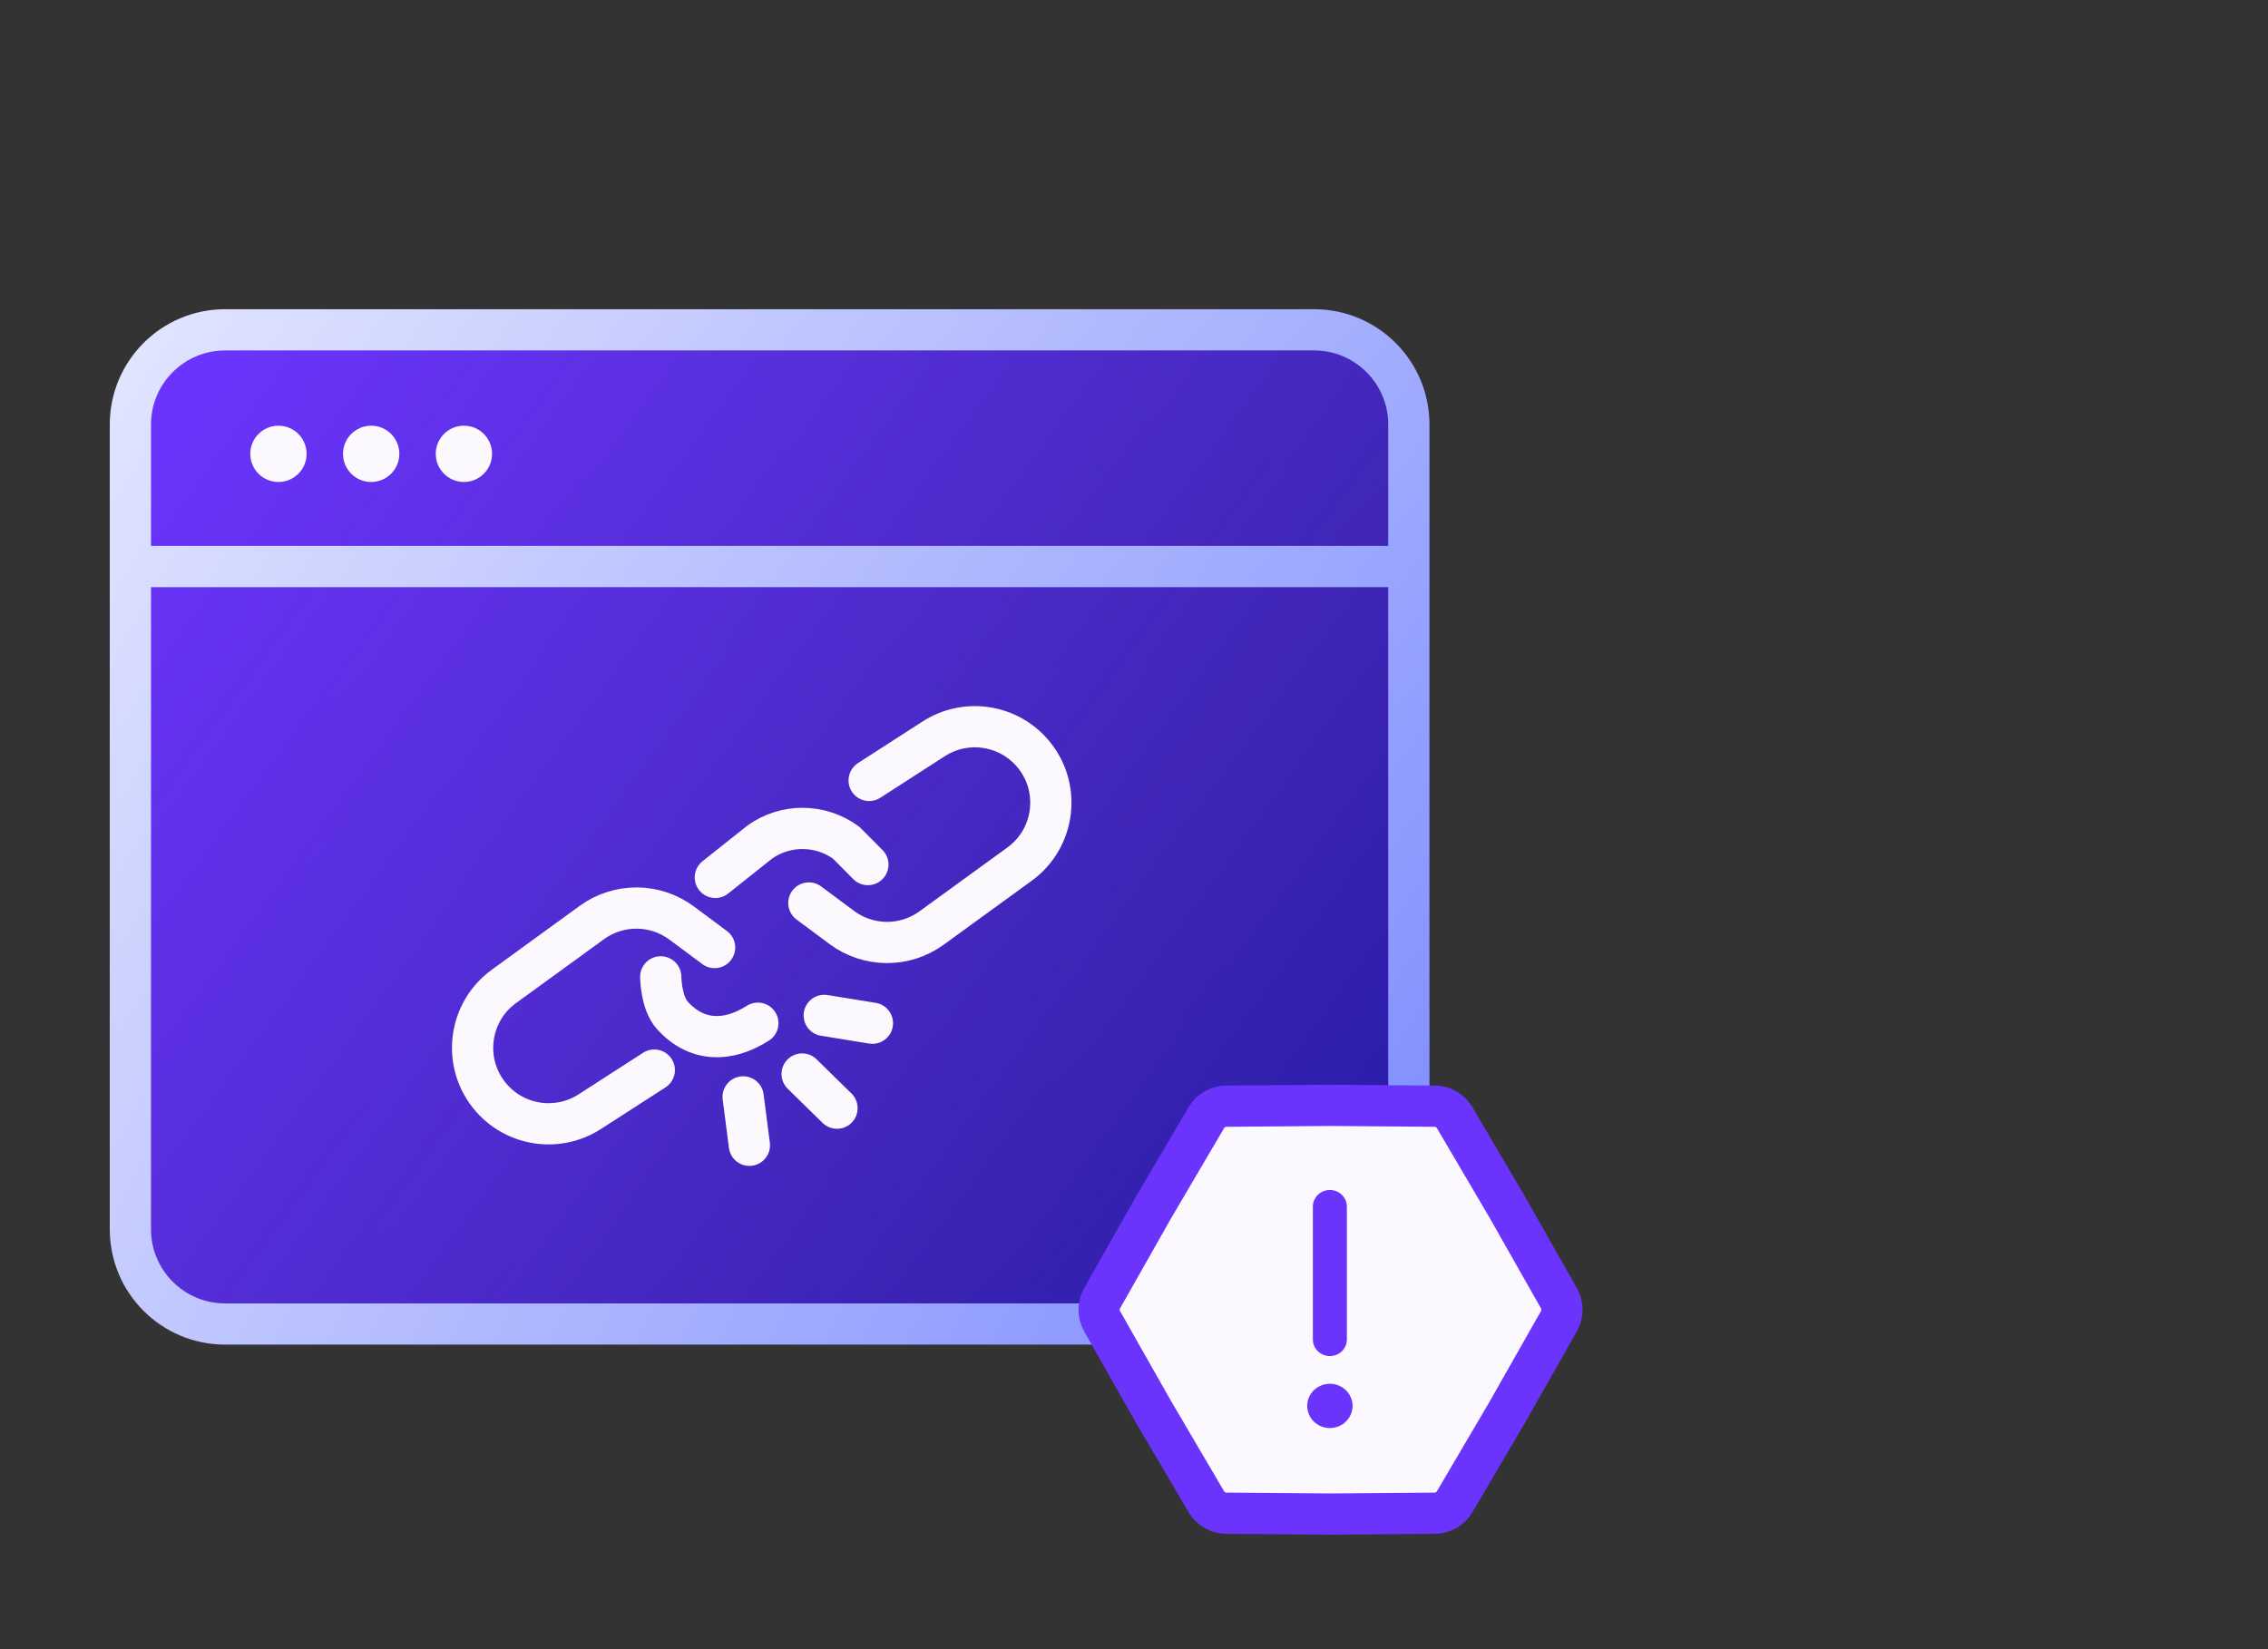
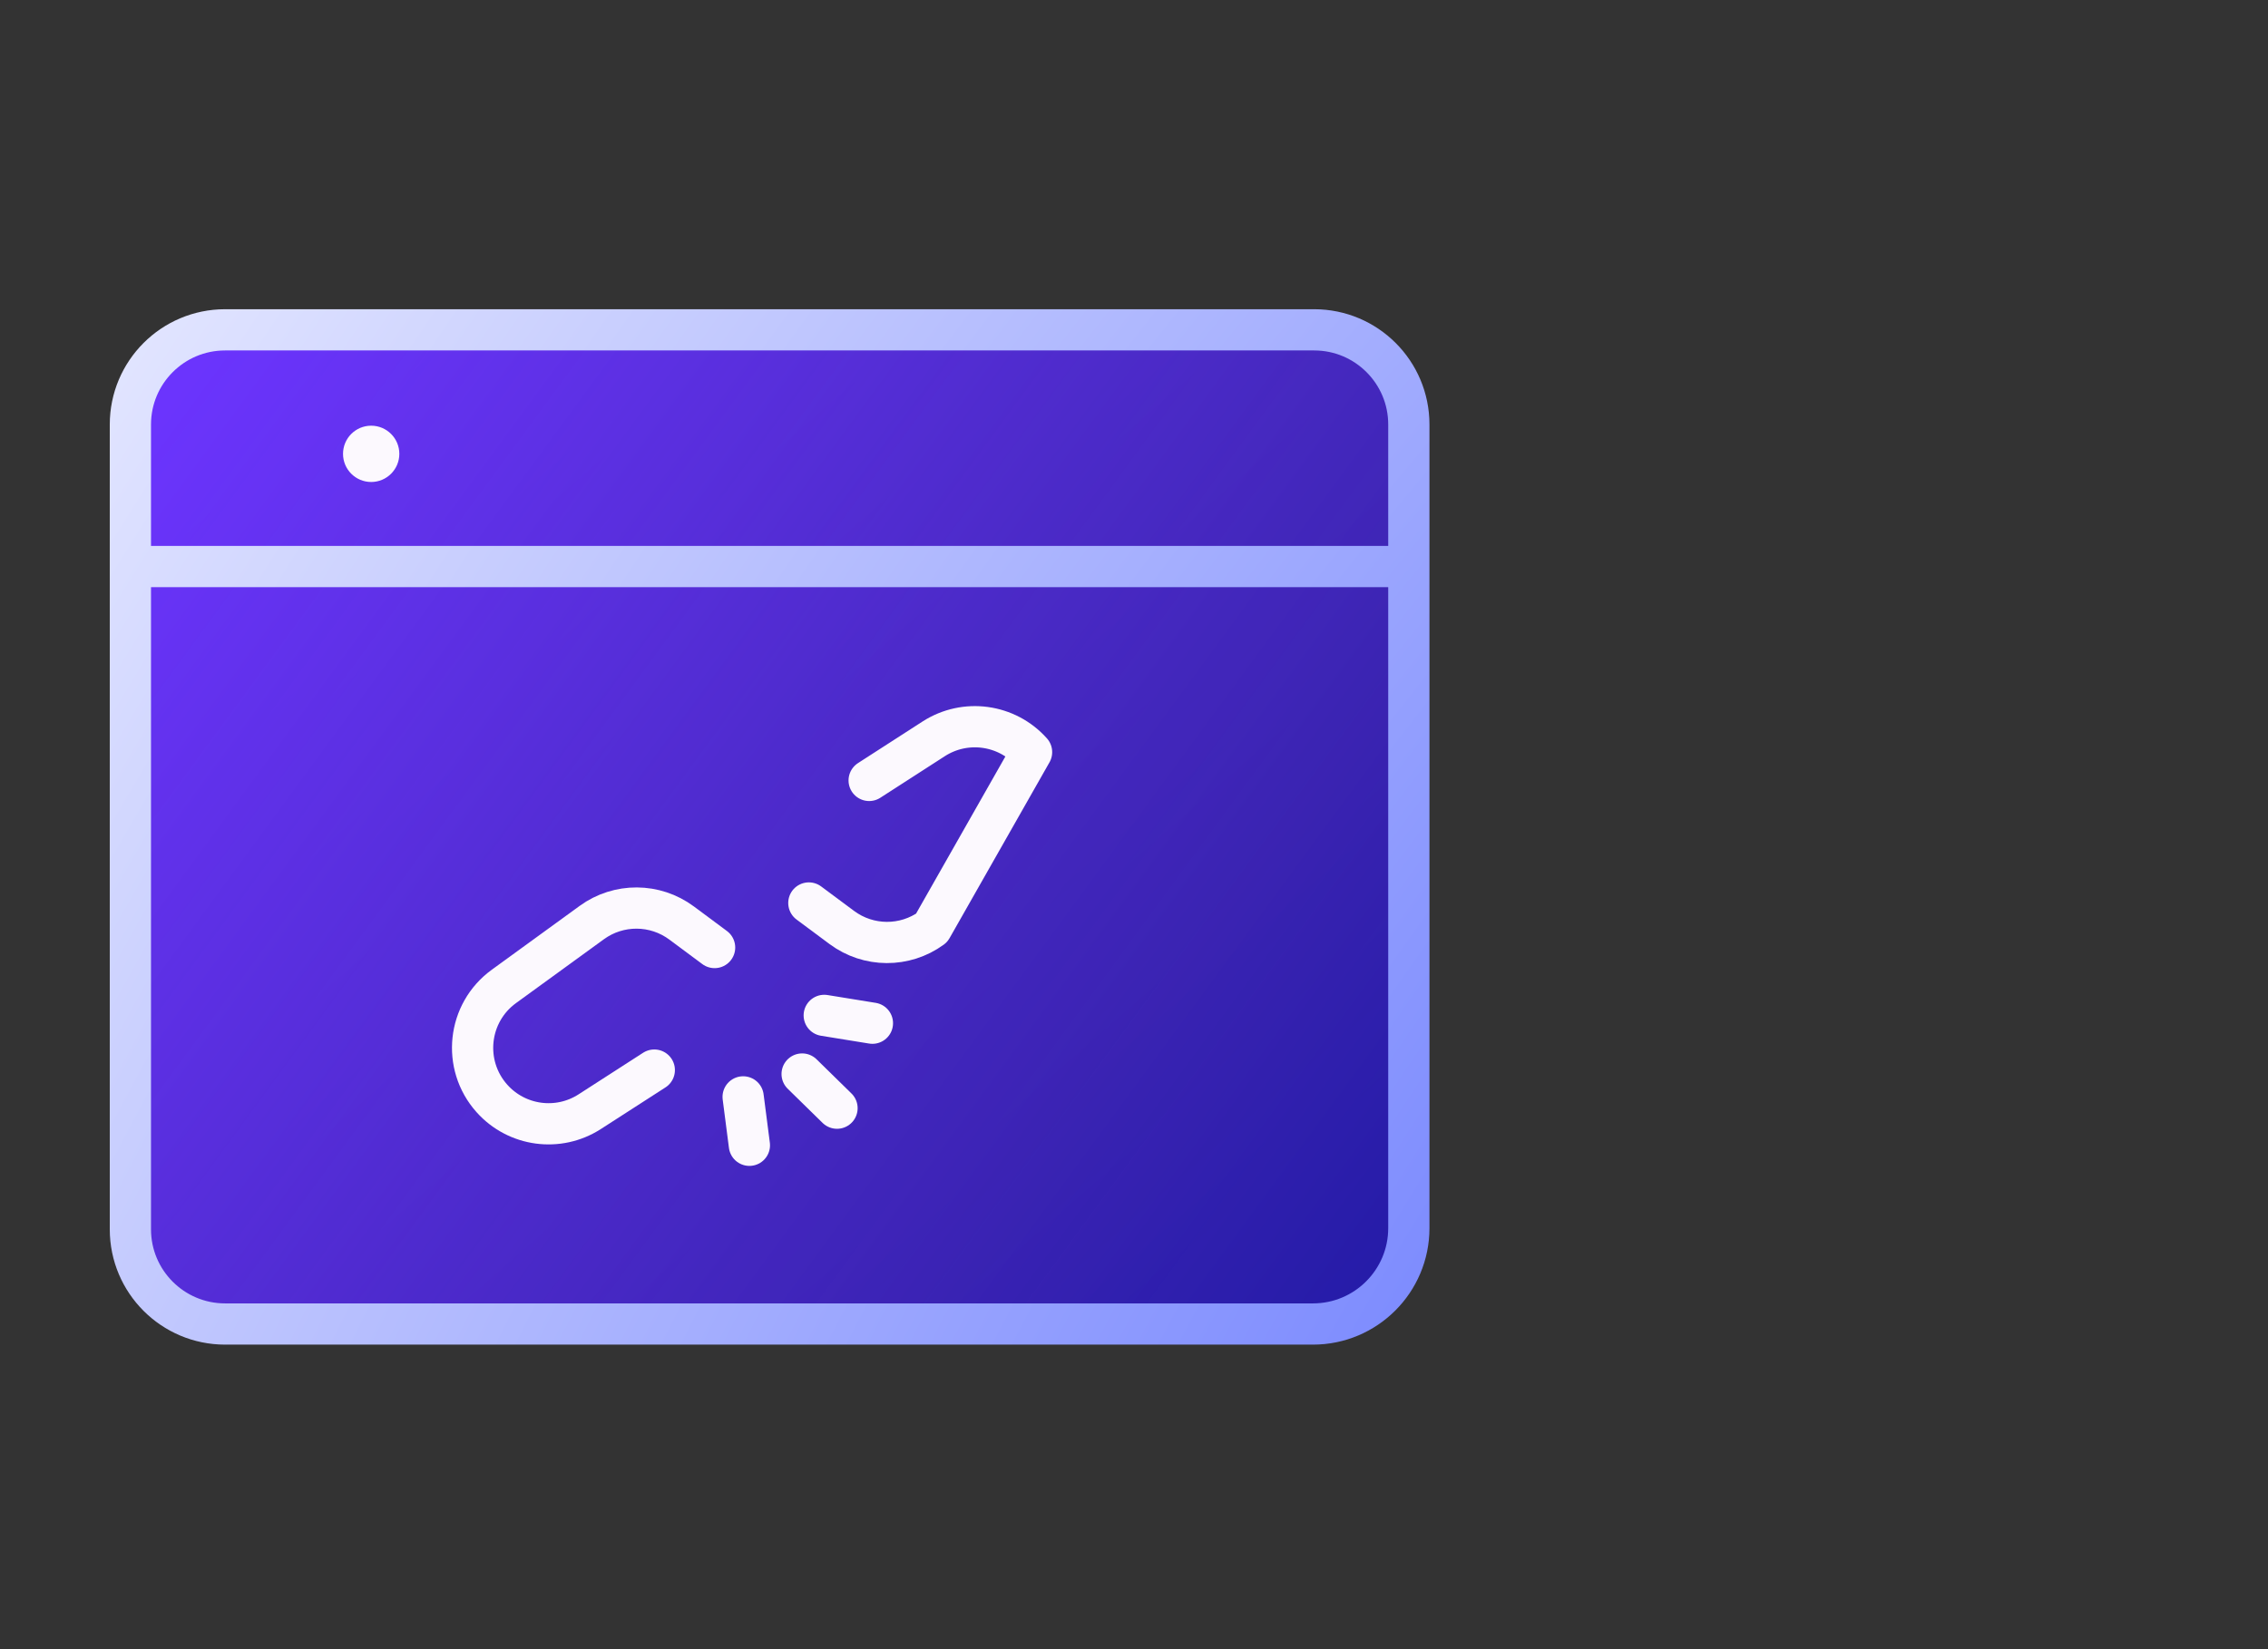
<svg xmlns="http://www.w3.org/2000/svg" width="110" height="80" viewBox="0 0 110 80" fill="none">
  <rect x="0" y="0" width="110" height="80" fill="#333333" stroke="none" />
  <path d="M6.324 20.593C6.324 18.056 8.381 16 10.917 16H63.737C66.274 16 68.33 18.056 68.33 20.593V27.483H6.324V20.593Z" fill="url(#paint0_linear_138_7838)" />
  <path d="M6.324 20.593C6.324 18.056 8.381 16 10.917 16H63.737C66.274 16 68.33 18.056 68.33 20.593V27.483H6.324V20.593Z" fill="url(#paint1_linear_138_7838)" />
  <path d="M68.33 27.483H6.324V59.634C6.324 62.17 8.381 64.227 10.917 64.227H63.679C66.248 64.227 68.33 62.144 68.33 59.576V27.483Z" fill="url(#paint2_linear_138_7838)" />
  <path d="M68.33 27.483H6.324V59.634C6.324 62.17 8.381 64.227 10.917 64.227H63.679C66.248 64.227 68.33 62.144 68.33 59.576V27.483Z" fill="url(#paint3_linear_138_7838)" />
  <path d="M68.33 27.483V20.593C68.33 18.056 66.274 16 63.737 16H10.917C8.381 16 6.324 18.056 6.324 20.593V27.483M68.33 27.483H6.324M68.33 27.483V59.576C68.33 62.144 66.248 64.227 63.679 64.227H10.917C8.381 64.227 6.324 62.17 6.324 59.634V27.483" stroke="url(#paint4_radial_138_7838)" stroke-width="2" stroke-linecap="round" />
-   <path d="M42.155 37.858L45.286 35.84C46.811 34.858 48.824 35.131 50.032 36.485C51.484 38.112 51.212 40.637 49.448 41.919L45.184 45.016C43.884 45.962 42.12 45.952 40.83 44.993L39.23 43.803" stroke="#FCF9FE" stroke-width="2" stroke-linecap="round" stroke-linejoin="round" />
-   <path d="M36.757 49.635C35.288 50.573 33.774 50.547 32.606 49.249C32.052 48.633 32.046 47.387 32.046 47.387M42.093 41.94L41.044 40.884C39.797 39.964 38.095 39.952 36.842 40.854L34.694 42.562" stroke="#FCF9FE" stroke-width="2" stroke-linecap="round" stroke-linejoin="round" />
+   <path d="M42.155 37.858L45.286 35.84C46.811 34.858 48.824 35.131 50.032 36.485L45.184 45.016C43.884 45.962 42.12 45.952 40.83 44.993L39.23 43.803" stroke="#FCF9FE" stroke-width="2" stroke-linecap="round" stroke-linejoin="round" />
  <path d="M31.734 51.909L28.602 53.927C27.078 54.91 25.065 54.637 23.857 53.283C22.405 51.655 22.676 49.13 24.441 47.849L28.705 44.751C30.005 43.806 31.769 43.816 33.059 44.775L34.659 45.964" stroke="#FCF9FE" stroke-width="2" stroke-linecap="round" stroke-linejoin="round" />
  <path d="M39.976 49.256L42.313 49.635" stroke="#FCF9FE" stroke-width="2" stroke-linecap="round" />
  <path d="M38.904 52.1L40.596 53.757" stroke="#FCF9FE" stroke-width="2" stroke-linecap="round" />
  <path d="M36.043 53.209L36.346 55.557" stroke="#FCF9FE" stroke-width="2" stroke-linecap="round" />
-   <path d="M14.87 22.016C14.87 22.77 14.258 23.381 13.504 23.381C12.75 23.381 12.139 22.77 12.139 22.016C12.139 21.262 12.75 20.65 13.504 20.65C14.258 20.65 14.87 21.262 14.87 22.016Z" fill="#FCF9FE" />
  <path d="M19.368 22.016C19.368 22.77 18.756 23.381 18.002 23.381C17.248 23.381 16.637 22.77 16.637 22.016C16.637 21.262 17.248 20.65 18.002 20.65C18.756 20.65 19.368 21.262 19.368 22.016Z" fill="#FCF9FE" />
-   <path d="M23.866 22.016C23.866 22.77 23.255 23.381 22.5 23.381C21.746 23.381 21.135 22.77 21.135 22.016C21.135 21.262 21.746 20.65 22.5 20.65C23.255 20.65 23.866 21.262 23.866 22.016Z" fill="#FCF9FE" />
-   <path d="M75.608 62.974C75.805 63.321 75.805 63.745 75.608 64.092L73.115 68.489L70.553 72.847C70.351 73.19 69.984 73.403 69.585 73.406L64.531 73.446L59.476 73.406C59.077 73.403 58.71 73.19 58.508 72.847L55.946 68.489L53.453 64.092C53.257 63.745 53.257 63.321 53.453 62.974L55.946 58.576L58.508 54.219C58.71 53.876 59.077 53.663 59.476 53.66L64.531 53.62L69.585 53.66C69.984 53.663 70.351 53.876 70.553 54.219L73.115 58.576L75.608 62.974Z" fill="#FCF9FE" stroke="#6B34FD" stroke-width="2" />
-   <path d="M64.5 57.725C64.719 57.725 64.929 57.81 65.084 57.961C65.238 58.112 65.325 58.317 65.325 58.531V64.977C65.325 65.191 65.238 65.395 65.084 65.546C64.929 65.698 64.719 65.782 64.5 65.782C64.281 65.782 64.072 65.698 63.917 65.546C63.762 65.395 63.675 65.191 63.675 64.977V58.531C63.675 58.317 63.762 58.112 63.917 57.961C64.072 57.81 64.281 57.725 64.5 57.725ZM64.5 69.274C64.792 69.274 65.072 69.161 65.278 68.959C65.484 68.758 65.6 68.485 65.6 68.2C65.6 67.915 65.484 67.642 65.278 67.44C65.072 67.239 64.792 67.125 64.5 67.125C64.209 67.125 63.929 67.239 63.722 67.44C63.516 67.642 63.4 67.915 63.4 68.2C63.4 68.485 63.516 68.758 63.722 68.959C63.929 69.161 64.209 69.274 64.5 69.274Z" fill="#6B34FD" />
  <defs>
    <linearGradient id="paint0_linear_138_7838" x1="-27.436" y1="32.481" x2="38.185" y2="107.404" gradientUnits="userSpaceOnUse">
      <stop offset="0.165" stop-color="#1C2069" />
      <stop offset="0.959" stop-color="#121185" />
    </linearGradient>
    <linearGradient id="paint1_linear_138_7838" x1="-4.344" y1="18.901" x2="139.104" y2="124.128" gradientUnits="userSpaceOnUse">
      <stop offset="0.059" stop-color="#6B34FD" />
      <stop offset="0.372" stop-color="#6B34FD" stop-opacity="0.43" />
      <stop offset="0.627" stop-color="#1922FA" stop-opacity="0.13" />
    </linearGradient>
    <linearGradient id="paint2_linear_138_7838" x1="-27.436" y1="32.481" x2="38.185" y2="107.404" gradientUnits="userSpaceOnUse">
      <stop offset="0.165" stop-color="#1C2069" />
      <stop offset="0.959" stop-color="#121185" />
    </linearGradient>
    <linearGradient id="paint3_linear_138_7838" x1="-4.344" y1="18.901" x2="139.104" y2="124.128" gradientUnits="userSpaceOnUse">
      <stop offset="0.059" stop-color="#6B34FD" />
      <stop offset="0.372" stop-color="#6B34FD" stop-opacity="0.43" />
      <stop offset="0.627" stop-color="#1922FA" stop-opacity="0.13" />
    </linearGradient>
    <radialGradient id="paint4_radial_138_7838" cx="0" cy="0" r="1" gradientUnits="userSpaceOnUse" gradientTransform="translate(99.333 74.561) rotate(-145.62) scale(132.174 256.589)">
      <stop stop-color="#5467FD" />
      <stop offset="1" stop-color="white" />
    </radialGradient>
  </defs>
</svg>